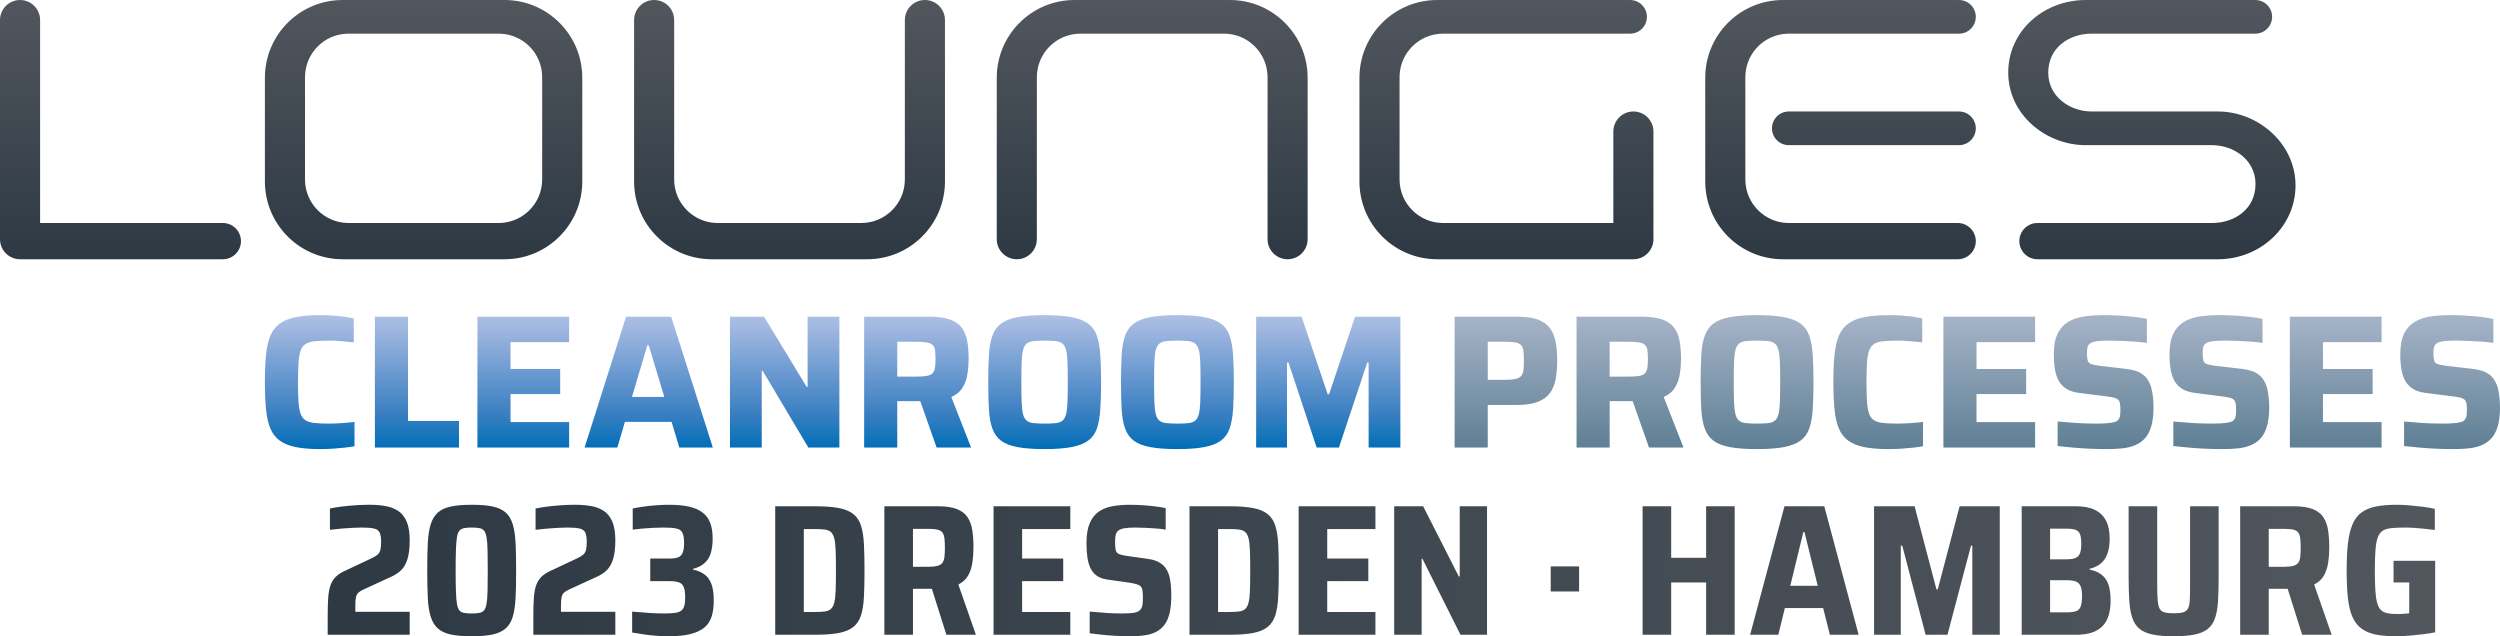
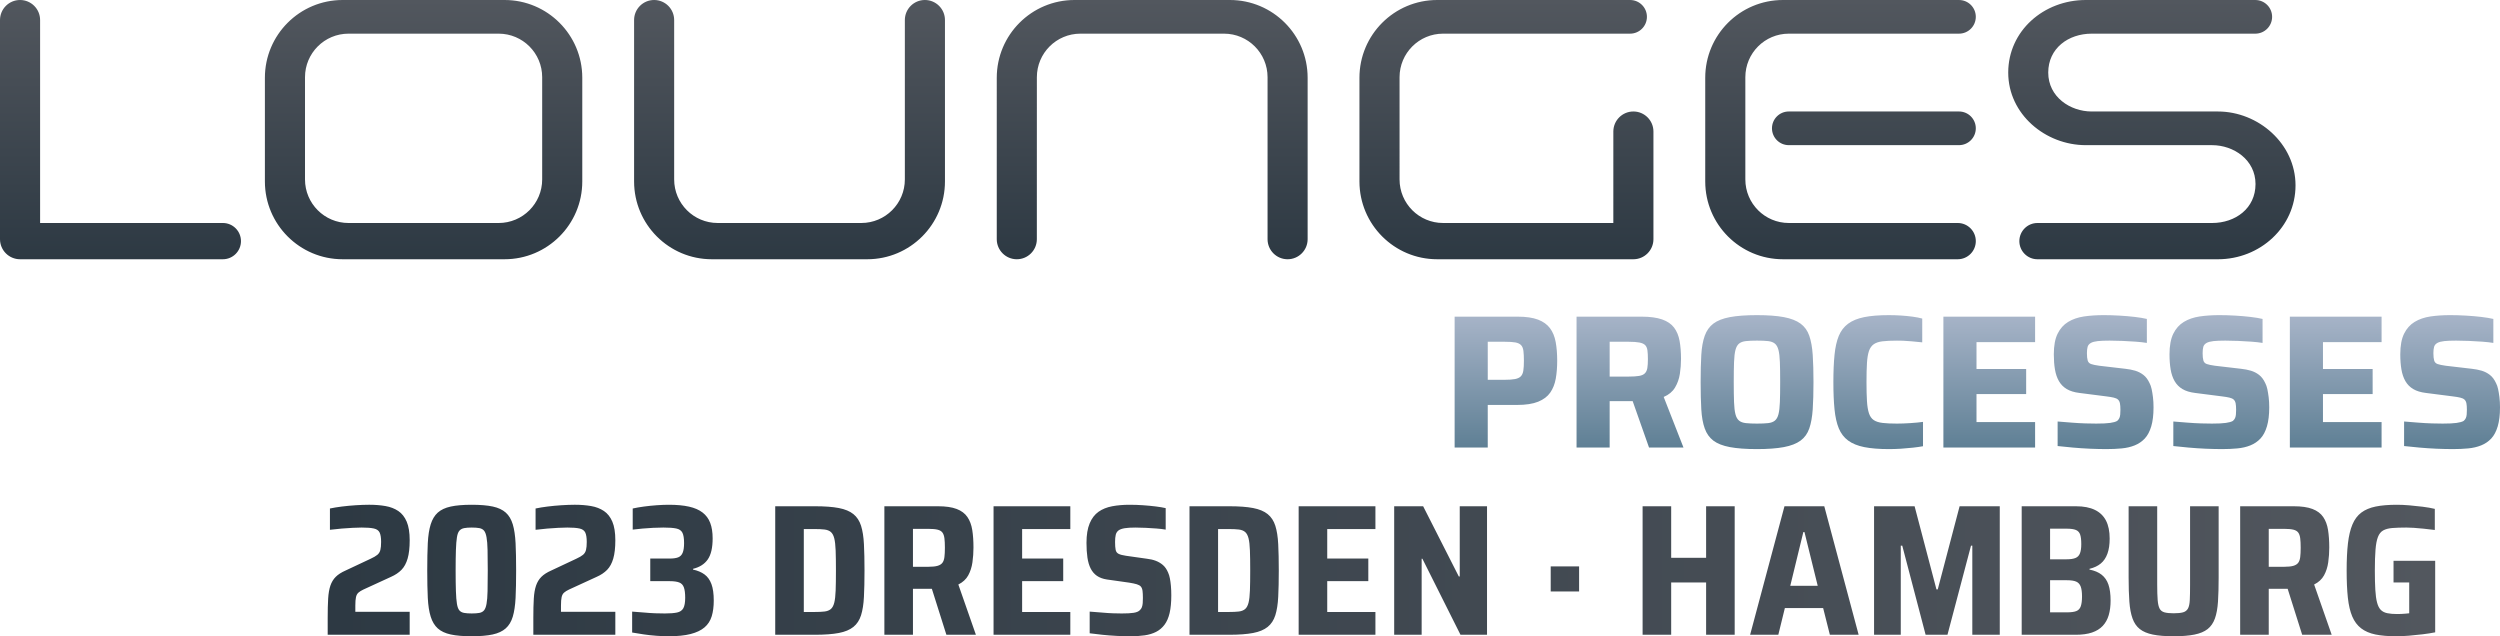
<svg xmlns="http://www.w3.org/2000/svg" xmlns:xlink="http://www.w3.org/1999/xlink" version="1.1" id="Ebene_1" x="0px" y="0px" viewBox="0 0 214.154 54.503" style="enable-background:new 0 0 214.154 54.503;" xml:space="preserve">
  <style type="text/css">
	
		.st0{clip-path:url(#SVGID_00000093136519526061339730000008390150486912841143_);fill:url(#SVGID_00000052815004783794881650000008915011066865747600_);}
	
		.st1{clip-path:url(#SVGID_00000000924643946572717850000007946856386706327720_);fill:url(#SVGID_00000062155069809731411040000006747318695452796819_);}
	
		.st2{clip-path:url(#SVGID_00000066497775789107507380000015144915238028888762_);fill:url(#SVGID_00000056407663766040880960000008368718004291249044_);}
	
		.st3{clip-path:url(#SVGID_00000020400129975186530550000015845713611143601839_);fill:url(#SVGID_00000062895590918607775320000010995005481218129598_);}
</style>
  <g>
    <defs>
      <path id="SVGID_1_" d="M32.114,27.125v11.214h7.204v-2.282H34.95v-8.932H32.114z M40.896,27.125v11.214h7.857v-2.184h-5.02v-2.396    h4.254v-2.151h-4.254v-2.299h5.02v-2.184H40.896z M55.455,29.57h0.115l1.336,4.433h-2.771L55.455,29.57z M53.63,27.125    l-3.554,11.214h2.805l0.651-2.2h3.994l0.668,2.2h2.869l-3.57-11.214H53.63z M69.18,27.125v6.014h-0.081l-3.651-6.014H62.53v11.214    h2.722V31.77h0.082l3.912,6.569h2.657V27.125H69.18z M76.861,29.276h1.631c0.39,0,0.697,0.022,0.921,0.065    c0.222,0.044,0.385,0.117,0.488,0.221c0.104,0.103,0.169,0.252,0.196,0.448c0.027,0.195,0.041,0.451,0.041,0.766    c0,0.304-0.016,0.554-0.05,0.75c-0.032,0.196-0.102,0.348-0.211,0.456c-0.109,0.109-0.275,0.183-0.497,0.22    c-0.223,0.038-0.519,0.057-0.888,0.057h-1.631V29.276z M74.025,27.125v11.214h2.836v-3.977h1.826c0.051,0,0.1,0,0.145-0.001    l1.403,3.978h2.951l-1.695-4.336c0.434-0.184,0.757-0.453,0.97-0.806c0.211-0.354,0.35-0.744,0.416-1.174    c0.064-0.429,0.097-0.856,0.097-1.279c0-0.576-0.041-1.09-0.123-1.541c-0.081-0.451-0.238-0.831-0.472-1.142    c-0.234-0.309-0.576-0.542-1.027-0.7c-0.451-0.157-1.04-0.236-1.768-0.236H74.025z M116.08,27.125l-2.233,6.651h-0.114    l-2.234-6.651h-3.895v11.214h2.641v-7.286h0.13l2.412,7.286h1.907l2.429-7.286h0.115v7.286h2.721V27.125H116.08z M25.331,27.165    c-0.565,0.114-1.025,0.302-1.377,0.563c-0.353,0.261-0.62,0.609-0.799,1.043c-0.18,0.434-0.301,0.978-0.367,1.63    c-0.065,0.652-0.098,1.429-0.098,2.331s0.033,1.679,0.098,2.331c0.066,0.652,0.187,1.196,0.367,1.63    c0.179,0.435,0.446,0.783,0.799,1.044c0.352,0.261,0.812,0.448,1.377,0.562c0.565,0.113,1.271,0.171,2.119,0.171    c0.326,0,0.666-0.011,1.019-0.032c0.353-0.023,0.698-0.053,1.035-0.09c0.336-0.038,0.625-0.079,0.864-0.123v-2.086    c-0.304,0.043-0.669,0.079-1.092,0.106c-0.424,0.027-0.804,0.041-1.141,0.041c-0.5,0-0.911-0.019-1.231-0.058    c-0.321-0.038-0.573-0.119-0.758-0.244c-0.185-0.125-0.32-0.318-0.408-0.579c-0.086-0.26-0.144-0.608-0.171-1.043    c-0.027-0.434-0.04-0.978-0.04-1.63c0-0.663,0.013-1.209,0.04-1.638c0.027-0.43,0.085-0.772,0.171-1.027    c0.088-0.255,0.223-0.448,0.408-0.579c0.185-0.13,0.437-0.214,0.758-0.252c0.32-0.039,0.731-0.058,1.231-0.058    c0.141,0,0.315,0.003,0.521,0.008c0.207,0.006,0.448,0.023,0.725,0.05c0.278,0.027,0.585,0.057,0.922,0.089v-2.038    c-0.228-0.064-0.506-0.119-0.832-0.162c-0.325-0.044-0.663-0.076-1.01-0.099c-0.349-0.021-0.685-0.032-1.011-0.032    C26.602,26.994,25.896,27.052,25.331,27.165 M88.534,36.245c-0.25-0.027-0.446-0.098-0.587-0.212    c-0.141-0.115-0.245-0.296-0.309-0.546c-0.065-0.25-0.107-0.598-0.123-1.044c-0.016-0.445-0.024-1.016-0.024-1.711    s0.008-1.266,0.024-1.711c0.016-0.446,0.058-0.793,0.123-1.043c0.064-0.251,0.168-0.432,0.309-0.547    c0.141-0.114,0.337-0.184,0.587-0.212c0.25-0.027,0.565-0.041,0.946-0.041c0.39,0,0.708,0.014,0.953,0.041    c0.245,0.028,0.437,0.098,0.579,0.212c0.141,0.115,0.244,0.296,0.309,0.547c0.066,0.25,0.107,0.597,0.123,1.043    c0.016,0.445,0.024,1.016,0.024,1.711s-0.008,1.266-0.024,1.711c-0.016,0.446-0.057,0.794-0.123,1.044    c-0.065,0.25-0.168,0.431-0.309,0.546c-0.142,0.114-0.334,0.185-0.579,0.212c-0.245,0.027-0.563,0.041-0.953,0.041    C89.099,36.286,88.784,36.272,88.534,36.245 M87.157,27.165c-0.603,0.114-1.074,0.3-1.41,0.555    c-0.337,0.255-0.584,0.603-0.742,1.043c-0.157,0.44-0.255,0.986-0.293,1.638c-0.039,0.652-0.057,1.429-0.057,2.331    s0.018,1.679,0.057,2.331c0.038,0.652,0.136,1.198,0.293,1.638c0.158,0.441,0.405,0.788,0.742,1.044    c0.336,0.255,0.807,0.44,1.41,0.554c0.603,0.113,1.377,0.171,2.323,0.171c0.934,0,1.703-0.058,2.306-0.171    c0.604-0.114,1.079-0.299,1.426-0.554c0.348-0.256,0.598-0.603,0.75-1.044c0.152-0.44,0.25-0.986,0.293-1.638    c0.044-0.652,0.066-1.429,0.066-2.331s-0.022-1.679-0.066-2.331c-0.043-0.652-0.141-1.198-0.293-1.638    c-0.152-0.44-0.402-0.788-0.75-1.043c-0.347-0.255-0.822-0.441-1.426-0.555c-0.603-0.113-1.372-0.171-2.306-0.171    C88.534,26.994,87.76,27.052,87.157,27.165 M99.905,36.245c-0.25-0.027-0.446-0.098-0.586-0.212    c-0.142-0.115-0.245-0.296-0.311-0.546c-0.065-0.25-0.105-0.598-0.121-1.044c-0.017-0.445-0.025-1.016-0.025-1.711    s0.008-1.266,0.025-1.711c0.016-0.446,0.056-0.793,0.121-1.043c0.066-0.251,0.169-0.432,0.311-0.547    c0.14-0.114,0.336-0.184,0.586-0.212c0.25-0.027,0.565-0.041,0.946-0.041c0.391,0,0.709,0.014,0.954,0.041    c0.243,0.028,0.437,0.098,0.578,0.212c0.141,0.115,0.244,0.296,0.31,0.547c0.065,0.25,0.105,0.597,0.122,1.043    c0.016,0.445,0.025,1.016,0.025,1.711s-0.009,1.266-0.025,1.711c-0.017,0.446-0.057,0.794-0.122,1.044    c-0.066,0.25-0.169,0.431-0.31,0.546c-0.141,0.114-0.335,0.185-0.578,0.212c-0.245,0.027-0.563,0.041-0.954,0.041    C100.47,36.286,100.155,36.272,99.905,36.245 M98.528,27.165c-0.603,0.114-1.073,0.3-1.411,0.555    c-0.336,0.255-0.584,0.603-0.741,1.043c-0.158,0.44-0.255,0.986-0.294,1.638c-0.037,0.652-0.056,1.429-0.056,2.331    s0.019,1.679,0.056,2.331c0.039,0.652,0.136,1.198,0.294,1.638c0.157,0.441,0.405,0.788,0.741,1.044    c0.338,0.255,0.808,0.44,1.411,0.554c0.603,0.113,1.377,0.171,2.323,0.171c0.934,0,1.703-0.058,2.306-0.171    c0.603-0.114,1.078-0.299,1.427-0.554c0.347-0.256,0.597-0.603,0.749-1.044c0.153-0.44,0.25-0.986,0.294-1.638    c0.043-0.652,0.065-1.429,0.065-2.331s-0.022-1.679-0.065-2.331c-0.044-0.652-0.141-1.198-0.294-1.638    c-0.152-0.44-0.402-0.788-0.749-1.043c-0.349-0.255-0.824-0.441-1.427-0.555c-0.603-0.113-1.372-0.171-2.306-0.171    C99.905,26.994,99.131,27.052,98.528,27.165" />
    </defs>
    <clipPath id="SVGID_00000047054654380279035220000016199964229937041339_">
      <use xlink:href="#SVGID_1_" style="overflow:visible;" />
    </clipPath>
    <linearGradient id="SVGID_00000134954866114063245110000003107368886974709941_" gradientUnits="userSpaceOnUse" x1="-11.978" y1="56.912" x2="-10.978" y2="56.912" gradientTransform="matrix(0 -11.476 -11.476 0 724.423 -98.985)">
      <stop offset="0" style="stop-color:#006EB7" />
      <stop offset="0.275" style="stop-color:#3C80C2" />
      <stop offset="0.88" style="stop-color:#9DB5DF" />
      <stop offset="1" style="stop-color:#AEC0E4" />
      <stop offset="1" style="stop-color:#94784A" />
    </linearGradient>
-     <rect x="22.69" y="26.994" style="clip-path:url(#SVGID_00000047054654380279035220000016199964229937041339_);fill:url(#SVGID_00000134954866114063245110000003107368886974709941_);" width="97.269" height="11.476" />
  </g>
  <g>
    <defs>
      <path id="SVGID_00000082328975422260724400000001102039815886284698_" d="M127.443,29.276h1.467c0.38,0,0.678,0.019,0.896,0.057    c0.217,0.039,0.38,0.115,0.489,0.229c0.109,0.114,0.176,0.28,0.204,0.497c0.027,0.217,0.041,0.5,0.041,0.847    c0,0.349-0.017,0.628-0.049,0.84c-0.033,0.212-0.103,0.375-0.212,0.489c-0.109,0.114-0.275,0.193-0.497,0.237    c-0.223,0.043-0.53,0.064-0.922,0.064h-1.417V29.276z M124.606,27.125v11.214h2.837v-3.651h2.51c0.75,0,1.353-0.093,1.809-0.277    c0.456-0.185,0.802-0.445,1.035-0.782c0.234-0.337,0.391-0.736,0.473-1.199c0.081-0.462,0.122-0.969,0.122-1.524    c0-0.608-0.043-1.146-0.131-1.613c-0.086-0.467-0.249-0.862-0.488-1.182c-0.24-0.32-0.582-0.565-1.027-0.734    c-0.446-0.168-1.027-0.252-1.745-0.252H124.606z M137.886,29.276h1.63c0.391,0,0.698,0.022,0.921,0.065    c0.222,0.044,0.386,0.117,0.489,0.221c0.103,0.103,0.168,0.252,0.196,0.448c0.027,0.195,0.04,0.451,0.04,0.766    c0,0.304-0.016,0.554-0.048,0.75c-0.033,0.196-0.104,0.348-0.213,0.456c-0.109,0.109-0.274,0.183-0.496,0.22    c-0.224,0.038-0.52,0.057-0.889,0.057h-1.63V29.276z M135.05,27.125v11.214h2.836v-3.977h1.826c0.051,0,0.099,0,0.145-0.001    l1.403,3.978h2.951l-1.696-4.336c0.435-0.184,0.759-0.453,0.97-0.806c0.212-0.354,0.35-0.744,0.416-1.174    c0.065-0.429,0.098-0.856,0.098-1.279c0-0.576-0.041-1.09-0.122-1.541c-0.082-0.451-0.24-0.831-0.474-1.142    c-0.233-0.309-0.576-0.542-1.027-0.7c-0.45-0.157-1.04-0.236-1.768-0.236H135.05z M166.474,27.125v11.214h7.856v-2.184h-5.02    v-2.396h4.254v-2.151h-4.254v-2.299h5.02v-2.184H166.474z M196.153,27.125v11.214h7.857v-2.184h-5.021v-2.396h4.255v-2.151h-4.255    v-2.299h5.021v-2.184H196.153z M149.558,36.245c-0.25-0.027-0.445-0.098-0.586-0.212c-0.142-0.115-0.244-0.296-0.31-0.546    c-0.065-0.25-0.106-0.598-0.122-1.044c-0.017-0.445-0.025-1.016-0.025-1.711s0.008-1.266,0.025-1.711    c0.016-0.446,0.057-0.793,0.122-1.043c0.066-0.251,0.168-0.432,0.31-0.547c0.141-0.114,0.336-0.184,0.586-0.212    c0.251-0.027,0.566-0.041,0.946-0.041c0.392,0,0.71,0.014,0.954,0.041c0.244,0.028,0.437,0.098,0.578,0.212    c0.142,0.115,0.245,0.296,0.31,0.547c0.065,0.25,0.106,0.597,0.122,1.043c0.016,0.445,0.024,1.016,0.024,1.711    s-0.008,1.266-0.024,1.711c-0.016,0.446-0.057,0.794-0.122,1.044s-0.168,0.431-0.31,0.546c-0.141,0.114-0.334,0.185-0.578,0.212    c-0.244,0.027-0.562,0.041-0.954,0.041C150.124,36.286,149.809,36.272,149.558,36.245 M148.182,27.165    c-0.603,0.114-1.074,0.3-1.411,0.555c-0.336,0.255-0.584,0.603-0.741,1.043c-0.158,0.44-0.256,0.986-0.294,1.638    c-0.038,0.652-0.056,1.429-0.056,2.331s0.018,1.679,0.056,2.331c0.038,0.652,0.136,1.198,0.294,1.638    c0.157,0.441,0.405,0.788,0.741,1.044c0.337,0.255,0.808,0.44,1.411,0.554c0.602,0.113,1.376,0.171,2.322,0.171    c0.935,0,1.704-0.058,2.307-0.171c0.603-0.114,1.078-0.299,1.426-0.554c0.348-0.256,0.597-0.603,0.75-1.044    c0.152-0.44,0.25-0.986,0.294-1.638c0.043-0.652,0.065-1.429,0.065-2.331s-0.022-1.679-0.065-2.331    c-0.044-0.652-0.142-1.198-0.294-1.638c-0.153-0.44-0.402-0.788-0.75-1.043c-0.348-0.255-0.823-0.441-1.426-0.555    c-0.603-0.113-1.372-0.171-2.307-0.171C149.558,26.994,148.784,27.052,148.182,27.165 M159.691,27.165    c-0.565,0.114-1.024,0.302-1.377,0.563c-0.354,0.261-0.619,0.609-0.8,1.043c-0.179,0.434-0.301,0.978-0.366,1.63    c-0.065,0.652-0.098,1.429-0.098,2.331s0.033,1.679,0.098,2.331c0.065,0.652,0.187,1.196,0.366,1.63    c0.181,0.435,0.446,0.783,0.8,1.044c0.353,0.261,0.812,0.448,1.377,0.562c0.565,0.113,1.271,0.171,2.119,0.171    c0.326,0,0.665-0.011,1.019-0.032c0.353-0.023,0.698-0.053,1.035-0.09c0.337-0.038,0.625-0.079,0.864-0.123v-2.086    c-0.304,0.043-0.669,0.079-1.093,0.106c-0.423,0.027-0.803,0.041-1.14,0.041c-0.5,0-0.911-0.019-1.231-0.058    c-0.321-0.038-0.573-0.119-0.758-0.244c-0.184-0.125-0.32-0.318-0.408-0.579c-0.087-0.26-0.144-0.608-0.171-1.043    c-0.027-0.434-0.04-0.978-0.04-1.63c0-0.663,0.013-1.209,0.04-1.638c0.027-0.43,0.084-0.772,0.171-1.027    c0.088-0.255,0.224-0.448,0.408-0.579c0.185-0.13,0.437-0.214,0.758-0.252c0.32-0.039,0.731-0.058,1.231-0.058    c0.14,0,0.315,0.003,0.521,0.008c0.206,0.006,0.448,0.023,0.726,0.05c0.277,0.027,0.584,0.057,0.92,0.089v-2.038    c-0.227-0.064-0.505-0.119-0.83-0.162c-0.326-0.044-0.664-0.076-1.011-0.099c-0.348-0.021-0.685-0.032-1.011-0.032    C160.962,26.994,160.256,27.052,159.691,27.165 M178.516,27.108c-0.516,0.077-0.967,0.232-1.353,0.465    c-0.386,0.234-0.687,0.57-0.904,1.011c-0.218,0.44-0.326,1.029-0.326,1.768c0,0.479,0.032,0.911,0.097,1.296    c0.066,0.386,0.179,0.72,0.343,1.003c0.163,0.282,0.385,0.508,0.668,0.676c0.282,0.169,0.646,0.28,1.092,0.334l2.298,0.294    c0.261,0.032,0.474,0.067,0.637,0.106c0.162,0.038,0.285,0.094,0.366,0.171c0.082,0.076,0.136,0.182,0.163,0.318    c0.027,0.135,0.041,0.317,0.041,0.546c0,0.152-0.006,0.288-0.016,0.408c-0.012,0.119-0.036,0.222-0.074,0.309    c-0.038,0.087-0.101,0.168-0.187,0.244c-0.131,0.077-0.332,0.133-0.603,0.171c-0.272,0.039-0.669,0.058-1.191,0.058    c-0.249,0-0.56-0.006-0.929-0.016c-0.37-0.011-0.757-0.033-1.165-0.066c-0.408-0.033-0.813-0.065-1.214-0.097v2.102    c0.38,0.043,0.812,0.087,1.296,0.13c0.483,0.044,0.977,0.076,1.483,0.099c0.505,0.021,0.975,0.032,1.409,0.032    c0.458,0,0.89-0.019,1.296-0.058c0.408-0.037,0.781-0.124,1.117-0.26c0.337-0.136,0.625-0.332,0.864-0.587    c0.239-0.255,0.424-0.603,0.555-1.043c0.13-0.441,0.195-0.981,0.195-1.622c0-0.326-0.016-0.62-0.049-0.88    c-0.032-0.261-0.071-0.492-0.114-0.693c-0.043-0.201-0.103-0.372-0.179-0.514c-0.141-0.304-0.318-0.538-0.53-0.701    c-0.212-0.163-0.446-0.282-0.701-0.358c-0.256-0.076-0.536-0.13-0.839-0.163l-2.234-0.261c-0.315-0.043-0.549-0.092-0.701-0.146    c-0.152-0.054-0.249-0.155-0.293-0.302c-0.044-0.147-0.065-0.356-0.065-0.627c0-0.218,0.019-0.397,0.057-0.538    c0.038-0.142,0.133-0.256,0.285-0.343c0.141-0.076,0.336-0.127,0.587-0.155c0.25-0.027,0.586-0.041,1.01-0.041    c0.349,0,0.718,0.008,1.109,0.025c0.392,0.016,0.769,0.038,1.133,0.065c0.364,0.027,0.682,0.062,0.953,0.106V27.32    c-0.271-0.065-0.613-0.122-1.027-0.171c-0.413-0.049-0.853-0.086-1.32-0.114c-0.467-0.027-0.918-0.041-1.352-0.041    C179.594,26.994,179.033,27.033,178.516,27.108 M188.427,27.108c-0.517,0.077-0.968,0.232-1.353,0.465    c-0.386,0.234-0.687,0.57-0.904,1.011c-0.218,0.44-0.327,1.029-0.327,1.768c0,0.479,0.033,0.911,0.098,1.296    c0.065,0.386,0.179,0.72,0.342,1.003c0.164,0.282,0.386,0.508,0.669,0.676c0.282,0.169,0.646,0.28,1.091,0.334l2.299,0.294    c0.261,0.032,0.472,0.067,0.636,0.106c0.163,0.038,0.286,0.094,0.367,0.171c0.081,0.076,0.135,0.182,0.163,0.318    c0.026,0.135,0.041,0.317,0.041,0.546c0,0.152-0.006,0.288-0.017,0.408c-0.011,0.119-0.035,0.222-0.073,0.309    c-0.039,0.087-0.101,0.168-0.187,0.244c-0.131,0.077-0.332,0.133-0.604,0.171c-0.272,0.039-0.668,0.058-1.19,0.058    c-0.25,0-0.56-0.006-0.929-0.016c-0.37-0.011-0.758-0.033-1.165-0.066c-0.408-0.033-0.813-0.065-1.214-0.097v2.102    c0.379,0.043,0.811,0.087,1.295,0.13c0.484,0.044,0.978,0.076,1.484,0.099c0.505,0.021,0.975,0.032,1.409,0.032    c0.456,0,0.889-0.019,1.296-0.058c0.408-0.037,0.78-0.124,1.117-0.26c0.337-0.136,0.625-0.332,0.864-0.587    c0.239-0.255,0.424-0.603,0.554-1.043c0.13-0.441,0.196-0.981,0.196-1.622c0-0.326-0.016-0.62-0.049-0.88    c-0.033-0.261-0.071-0.492-0.114-0.693c-0.044-0.201-0.104-0.372-0.179-0.514c-0.141-0.304-0.319-0.538-0.53-0.701    c-0.212-0.163-0.446-0.282-0.701-0.358c-0.256-0.076-0.536-0.13-0.84-0.163l-2.233-0.261c-0.315-0.043-0.549-0.092-0.701-0.146    c-0.152-0.054-0.25-0.155-0.293-0.302c-0.044-0.147-0.065-0.356-0.065-0.627c0-0.218,0.019-0.397,0.056-0.538    c0.038-0.142,0.134-0.256,0.286-0.343c0.141-0.076,0.336-0.127,0.587-0.155c0.25-0.027,0.586-0.041,1.01-0.041    c0.348,0,0.717,0.008,1.109,0.025c0.391,0.016,0.769,0.038,1.132,0.065c0.365,0.027,0.682,0.062,0.954,0.106V27.32    c-0.272-0.065-0.614-0.122-1.027-0.171s-0.853-0.086-1.32-0.114c-0.467-0.027-0.919-0.041-1.353-0.041    C189.505,26.994,188.943,27.033,188.427,27.108 M208.196,27.108c-0.516,0.077-0.967,0.232-1.353,0.465    c-0.386,0.234-0.687,0.57-0.905,1.011c-0.217,0.44-0.326,1.029-0.326,1.768c0,0.479,0.033,0.911,0.098,1.296    c0.065,0.386,0.179,0.72,0.342,1.003c0.163,0.282,0.386,0.508,0.669,0.676c0.282,0.169,0.646,0.28,1.092,0.334l2.298,0.294    c0.261,0.032,0.473,0.067,0.636,0.106c0.163,0.038,0.285,0.094,0.367,0.171c0.081,0.076,0.136,0.182,0.163,0.318    c0.027,0.135,0.04,0.317,0.04,0.546c0,0.152-0.005,0.288-0.016,0.408c-0.011,0.119-0.035,0.222-0.073,0.309    c-0.038,0.087-0.101,0.168-0.188,0.244c-0.13,0.077-0.331,0.133-0.603,0.171c-0.272,0.039-0.669,0.058-1.19,0.058    c-0.25,0-0.559-0.006-0.928-0.016c-0.37-0.011-0.759-0.033-1.166-0.066c-0.408-0.033-0.813-0.065-1.215-0.097v2.102    c0.381,0.043,0.813,0.087,1.296,0.13c0.483,0.044,0.978,0.076,1.483,0.099c0.506,0.021,0.976,0.032,1.411,0.032    c0.456,0,0.888-0.019,1.296-0.058c0.407-0.037,0.779-0.124,1.116-0.26c0.337-0.136,0.625-0.332,0.864-0.587    c0.239-0.255,0.423-0.603,0.554-1.043c0.13-0.441,0.196-0.981,0.196-1.622c0-0.326-0.017-0.62-0.049-0.88    c-0.033-0.261-0.071-0.492-0.115-0.693c-0.043-0.201-0.102-0.372-0.179-0.514c-0.141-0.304-0.317-0.538-0.529-0.701    c-0.212-0.163-0.446-0.282-0.701-0.358c-0.256-0.076-0.536-0.13-0.84-0.163l-2.233-0.261c-0.315-0.043-0.549-0.092-0.701-0.146    c-0.152-0.054-0.25-0.155-0.293-0.302c-0.043-0.147-0.066-0.356-0.066-0.627c0-0.218,0.019-0.397,0.058-0.538    c0.038-0.142,0.133-0.256,0.285-0.343c0.141-0.076,0.337-0.127,0.587-0.155c0.249-0.027,0.587-0.041,1.011-0.041    c0.347,0,0.717,0.008,1.108,0.025c0.391,0.016,0.768,0.038,1.133,0.065c0.364,0.027,0.682,0.062,0.954,0.106V27.32    c-0.272-0.065-0.615-0.122-1.027-0.171c-0.413-0.049-0.853-0.086-1.321-0.114c-0.468-0.027-0.918-0.041-1.353-0.041    C209.274,26.994,208.712,27.033,208.196,27.108" />
    </defs>
    <clipPath id="SVGID_00000035489067663725574390000014437280168283228036_">
      <use xlink:href="#SVGID_00000082328975422260724400000001102039815886284698_" style="overflow:visible;" />
    </clipPath>
    <linearGradient id="SVGID_00000163043268436259732930000007838679636713884829_" gradientUnits="userSpaceOnUse" x1="-11.978" y1="57.248" x2="-10.978" y2="57.248" gradientTransform="matrix(0 -11.476 -11.476 0 826.338 -98.985)">
      <stop offset="0" style="stop-color:#5E7F94" />
      <stop offset="1" style="stop-color:#A7B4C8" />
    </linearGradient>
    <rect x="124.606" y="26.994" style="clip-path:url(#SVGID_00000035489067663725574390000014437280168283228036_);fill:url(#SVGID_00000163043268436259732930000007838679636713884829_);" width="89.548" height="11.476" />
  </g>
  <g>
    <defs>
      <path id="SVGID_00000029010215919383365110000016339983445059833265_" d="M132.836,50.663h2.432v-2.145h-2.432V50.663z     M68.855,45.319h0.911c0.352,0,0.64,0.013,0.864,0.04s0.403,0.096,0.537,0.208c0.133,0.112,0.232,0.294,0.296,0.544    c0.064,0.251,0.103,0.6,0.12,1.048c0.016,0.448,0.024,1.018,0.024,1.712c0,0.693-0.008,1.264-0.024,1.712    c-0.017,0.448-0.056,0.797-0.12,1.048c-0.064,0.251-0.163,0.432-0.296,0.544c-0.134,0.112-0.313,0.181-0.537,0.208    s-0.512,0.04-0.864,0.04h-0.911V45.319z M66.407,43.367v11.008h3.392c0.842,0,1.528-0.051,2.055-0.152    c0.529-0.101,0.944-0.275,1.249-0.52c0.304-0.245,0.522-0.578,0.656-1c0.133-0.422,0.216-0.946,0.247-1.576    c0.033-0.629,0.049-1.381,0.049-2.256s-0.016-1.627-0.049-2.256c-0.031-0.629-0.114-1.155-0.247-1.576    c-0.134-0.421-0.352-0.755-0.656-1c-0.305-0.246-0.72-0.418-1.249-0.52c-0.527-0.102-1.213-0.152-2.055-0.152H66.407z     M78.205,45.303h1.344c0.331,0,0.589,0.024,0.776,0.072c0.186,0.048,0.322,0.13,0.408,0.248c0.085,0.117,0.141,0.28,0.168,0.488    c0.026,0.208,0.04,0.477,0.04,0.808c0,0.32-0.014,0.587-0.04,0.8c-0.027,0.214-0.085,0.378-0.176,0.496    c-0.091,0.117-0.23,0.203-0.416,0.256c-0.187,0.054-0.44,0.08-0.76,0.08h-1.344V45.303z M75.757,43.367v11.008h2.448v-3.936h1.472    c0.052,0,0.101-0.001,0.147-0.003l1.245,3.939h2.528l-1.504-4.304c0.384-0.192,0.667-0.454,0.848-0.784    c0.181-0.33,0.301-0.704,0.36-1.12c0.058-0.416,0.088-0.837,0.088-1.264c0-0.565-0.034-1.067-0.104-1.504    s-0.208-0.808-0.417-1.112c-0.207-0.304-0.514-0.533-0.919-0.688c-0.405-0.155-0.939-0.232-1.6-0.232H75.757z M85.109,43.367    v11.008h6.576v-1.952h-4.128v-2.64h3.52v-1.936h-3.52v-2.528h4.128v-1.952H85.109z M104.342,45.319h0.912    c0.352,0,0.64,0.013,0.864,0.04s0.403,0.096,0.537,0.208c0.133,0.112,0.231,0.294,0.296,0.544c0.064,0.251,0.103,0.6,0.119,1.048    c0.017,0.448,0.025,1.018,0.025,1.712c0,0.693-0.008,1.264-0.025,1.712c-0.016,0.448-0.055,0.797-0.119,1.048    c-0.065,0.251-0.163,0.432-0.296,0.544c-0.134,0.112-0.313,0.181-0.537,0.208s-0.512,0.04-0.864,0.04h-0.912V45.319z     M101.894,43.367v11.008h3.393c0.842,0,1.527-0.051,2.055-0.152c0.528-0.101,0.944-0.275,1.248-0.52    c0.305-0.245,0.522-0.578,0.657-1c0.133-0.422,0.216-0.946,0.247-1.576c0.033-0.629,0.049-1.381,0.049-2.256    s-0.016-1.627-0.049-2.256c-0.031-0.629-0.114-1.155-0.247-1.576c-0.135-0.421-0.352-0.755-0.657-1    c-0.304-0.246-0.72-0.418-1.248-0.52s-1.213-0.152-2.055-0.152H101.894z M111.245,43.367v11.008h6.576v-1.952h-4.128v-2.64h3.519    v-1.936h-3.519v-2.528h4.128v-1.952H111.245z M125.044,43.367v6.015h-0.08l-3.055-6.015h-2.481v11.008h2.353v-6.512h0.064    l3.263,6.512h2.273V43.367H125.044z M146.148,43.367v4.416h-2.992v-4.416h-2.448v11.008h2.448v-4.48h2.992v4.48h2.448V43.367    H146.148z M154.477,45.575h0.096l1.136,4.608h-2.352L154.477,45.575z M152.861,43.367l-2.943,11.008h2.415l0.561-2.288h3.279    l0.576,2.288h2.465l-2.944-11.008H152.861z M167.863,43.367l-1.872,7.12h-0.112l-1.872-7.12h-3.472v11.008h2.288v-7.632h0.127    l2.001,7.632h1.872l2.016-7.632h0.112v7.632h2.352V43.367H167.863z M175.613,49.703h1.44c0.352,0,0.619,0.039,0.8,0.12    c0.181,0.08,0.309,0.221,0.384,0.423c0.075,0.204,0.112,0.487,0.112,0.849c0,0.352-0.035,0.629-0.104,0.832    c-0.069,0.202-0.194,0.342-0.376,0.416c-0.181,0.074-0.454,0.112-0.816,0.112h-1.44V49.703z M175.613,45.287h1.408    c0.363,0,0.632,0.037,0.808,0.112c0.176,0.075,0.296,0.205,0.36,0.392c0.064,0.187,0.096,0.461,0.096,0.824    c0,0.33-0.037,0.592-0.112,0.784s-0.202,0.326-0.384,0.399c-0.181,0.076-0.438,0.113-0.768,0.113h-1.408V45.287z M173.181,43.367    v11.008h4.64c0.544,0,1.006-0.064,1.384-0.192c0.378-0.128,0.685-0.318,0.92-0.568c0.234-0.251,0.405-0.557,0.512-0.921    c0.106-0.361,0.16-0.778,0.16-1.247c0-0.554-0.062-1.011-0.184-1.368c-0.122-0.357-0.318-0.64-0.584-0.848    c-0.267-0.209-0.613-0.354-1.04-0.44v-0.064c0.395-0.096,0.718-0.248,0.968-0.456c0.251-0.208,0.44-0.488,0.568-0.84    c0.129-0.353,0.192-0.784,0.192-1.296c0-0.619-0.104-1.131-0.312-1.536c-0.208-0.405-0.526-0.712-0.952-0.92    c-0.427-0.208-0.966-0.312-1.616-0.312H173.181z M187.605,43.367v6.72c0,0.544-0.008,0.981-0.024,1.312    c-0.016,0.331-0.069,0.575-0.16,0.736c-0.09,0.16-0.232,0.267-0.424,0.32s-0.458,0.08-0.8,0.08c-0.331,0-0.592-0.027-0.784-0.08    c-0.192-0.053-0.331-0.16-0.416-0.32c-0.086-0.161-0.141-0.405-0.168-0.736c-0.026-0.331-0.04-0.768-0.04-1.312v-6.72h-2.448    v6.096c0,0.8,0.022,1.491,0.064,2.072c0.042,0.582,0.133,1.064,0.272,1.448c0.138,0.384,0.346,0.685,0.624,0.904    c0.278,0.219,0.65,0.376,1.12,0.472c0.469,0.096,1.061,0.144,1.776,0.144c0.714,0,1.309-0.048,1.784-0.144    s0.851-0.253,1.128-0.472c0.277-0.219,0.485-0.52,0.624-0.904c0.138-0.384,0.226-0.866,0.264-1.448    c0.037-0.581,0.056-1.272,0.056-2.072v-6.096H187.605z M194.344,45.303h1.344c0.33,0,0.589,0.024,0.776,0.072    c0.187,0.048,0.323,0.13,0.408,0.248c0.085,0.117,0.142,0.28,0.168,0.488c0.027,0.208,0.04,0.477,0.04,0.808    c0,0.32-0.013,0.587-0.04,0.8c-0.026,0.214-0.086,0.378-0.176,0.496c-0.091,0.117-0.229,0.203-0.416,0.256    c-0.187,0.054-0.44,0.08-0.76,0.08h-1.344V45.303z M191.896,43.367v11.008h2.448v-3.936h1.472c0.052,0,0.101-0.001,0.148-0.003    l1.244,3.939h2.528l-1.504-4.304c0.384-0.192,0.666-0.454,0.848-0.784c0.181-0.33,0.302-0.704,0.36-1.12    c0.059-0.416,0.088-0.837,0.088-1.264c0-0.565-0.035-1.067-0.104-1.504s-0.208-0.808-0.416-1.112    c-0.208-0.304-0.515-0.533-0.92-0.688c-0.406-0.155-0.938-0.232-1.6-0.232H191.896z M30.478,43.279    c-0.411,0.027-0.808,0.064-1.192,0.112c-0.384,0.048-0.725,0.104-1.024,0.168v1.824c0.341-0.042,0.677-0.077,1.008-0.105    c0.33-0.026,0.643-0.047,0.936-0.063c0.293-0.016,0.552-0.024,0.776-0.024c0.448,0,0.794,0.026,1.04,0.08    c0.245,0.053,0.411,0.168,0.496,0.344c0.085,0.176,0.128,0.446,0.128,0.808c0,0.288-0.022,0.518-0.064,0.688    c-0.043,0.171-0.128,0.309-0.257,0.416c-0.127,0.107-0.319,0.218-0.576,0.336l-2.143,1.008c-0.363,0.16-0.646,0.341-0.848,0.544    c-0.203,0.202-0.355,0.454-0.457,0.752c-0.1,0.299-0.165,0.669-0.191,1.112c-0.027,0.443-0.04,0.99-0.04,1.64v1.456h7.024v-1.968    h-4.656v-0.528c0-0.32,0.018-0.562,0.056-0.728c0.037-0.166,0.106-0.293,0.208-0.384c0.101-0.09,0.242-0.178,0.424-0.264    l2.368-1.088c0.362-0.16,0.661-0.36,0.896-0.6c0.234-0.24,0.41-0.563,0.527-0.968c0.118-0.405,0.177-0.928,0.177-1.568    c0-0.661-0.086-1.192-0.256-1.592c-0.171-0.4-0.411-0.704-0.72-0.912c-0.309-0.208-0.675-0.35-1.096-0.424    c-0.422-0.075-0.888-0.112-1.4-0.112C31.27,43.239,30.888,43.253,30.478,43.279 M39.758,52.503    c-0.177-0.032-0.313-0.104-0.408-0.216c-0.096-0.112-0.166-0.299-0.208-0.56c-0.043-0.261-0.072-0.624-0.088-1.088    c-0.016-0.464-0.024-1.053-0.024-1.768c0-0.714,0.008-1.301,0.024-1.76c0.016-0.458,0.045-0.821,0.088-1.088    c0.042-0.267,0.114-0.456,0.216-0.568c0.101-0.112,0.237-0.184,0.408-0.216c0.17-0.032,0.384-0.048,0.64-0.048    c0.266,0,0.485,0.016,0.656,0.048c0.17,0.032,0.304,0.104,0.399,0.216c0.097,0.112,0.169,0.301,0.216,0.568    c0.049,0.267,0.078,0.63,0.088,1.088c0.011,0.459,0.017,1.046,0.017,1.76c0,0.715-0.006,1.304-0.017,1.768    c-0.01,0.464-0.039,0.827-0.088,1.088c-0.047,0.261-0.119,0.448-0.216,0.56c-0.095,0.112-0.229,0.184-0.399,0.216    c-0.171,0.032-0.39,0.047-0.656,0.047C40.15,52.55,39.934,52.535,39.758,52.503 M38.614,43.391    c-0.47,0.101-0.84,0.275-1.113,0.519c-0.271,0.246-0.474,0.583-0.607,1.008c-0.134,0.428-0.216,0.964-0.249,1.609    c-0.031,0.645-0.047,1.426-0.047,2.344c0,0.917,0.016,1.699,0.047,2.344c0.033,0.645,0.115,1.182,0.249,1.608    c0.133,0.427,0.336,0.763,0.607,1.008c0.273,0.245,0.643,0.419,1.113,0.52c0.469,0.101,1.066,0.152,1.792,0.152    c0.725,0,1.322-0.051,1.792-0.152c0.469-0.101,0.842-0.275,1.12-0.52c0.277-0.245,0.48-0.581,0.608-1.008    c0.127-0.426,0.207-0.963,0.24-1.608c0.031-0.645,0.047-1.427,0.047-2.344c0-0.918-0.016-1.699-0.047-2.344    c-0.033-0.645-0.113-1.181-0.24-1.609c-0.128-0.425-0.328-0.762-0.601-1.008c-0.272-0.244-0.642-0.418-1.111-0.519    c-0.47-0.102-1.072-0.152-1.808-0.152C39.68,43.239,39.083,43.289,38.614,43.391 M48.093,43.279    c-0.41,0.027-0.808,0.064-1.191,0.112c-0.385,0.048-0.726,0.104-1.024,0.168v1.824c0.341-0.042,0.676-0.077,1.008-0.105    c0.33-0.026,0.642-0.047,0.936-0.063c0.293-0.016,0.551-0.024,0.775-0.024c0.449,0,0.795,0.026,1.041,0.08    c0.245,0.053,0.41,0.168,0.496,0.344c0.084,0.176,0.128,0.446,0.128,0.808c0,0.288-0.022,0.518-0.064,0.688    c-0.044,0.171-0.128,0.309-0.257,0.416c-0.128,0.107-0.319,0.218-0.576,0.336l-2.144,1.008c-0.362,0.16-0.645,0.341-0.847,0.544    c-0.203,0.202-0.355,0.454-0.457,0.752c-0.101,0.299-0.165,0.669-0.191,1.112c-0.028,0.443-0.04,0.99-0.04,1.64v1.456h7.024    v-1.968h-4.656v-0.528c0-0.32,0.018-0.562,0.056-0.728c0.036-0.166,0.106-0.293,0.208-0.384c0.1-0.09,0.242-0.178,0.423-0.264    l2.368-1.088c0.363-0.16,0.662-0.36,0.897-0.6c0.234-0.24,0.41-0.563,0.527-0.968c0.118-0.405,0.177-0.928,0.177-1.568    c0-0.661-0.086-1.192-0.256-1.592c-0.171-0.4-0.411-0.704-0.72-0.912c-0.31-0.208-0.675-0.35-1.096-0.424    c-0.422-0.075-0.889-0.112-1.401-0.112C48.885,43.239,48.504,43.253,48.093,43.279 M56.263,43.279    c-0.374,0.027-0.739,0.064-1.096,0.112c-0.358,0.048-0.68,0.104-0.968,0.168v1.808c0.266-0.032,0.546-0.061,0.84-0.089    c0.293-0.026,0.595-0.047,0.904-0.063c0.309-0.016,0.602-0.024,0.88-0.024c0.48,0,0.848,0.026,1.104,0.08    c0.256,0.053,0.432,0.173,0.528,0.36s0.144,0.483,0.144,0.888c0,0.362-0.04,0.64-0.121,0.832    c-0.079,0.192-0.207,0.322-0.383,0.392c-0.176,0.069-0.418,0.104-0.728,0.104h-1.664v1.936h1.664c0.352,0,0.624,0.038,0.816,0.112    c0.192,0.074,0.325,0.216,0.4,0.424c0.075,0.208,0.112,0.504,0.112,0.888c0,0.406-0.054,0.704-0.16,0.896    c-0.107,0.192-0.288,0.314-0.544,0.368c-0.256,0.053-0.602,0.079-1.04,0.079c-0.235,0-0.504-0.004-0.808-0.015    c-0.304-0.011-0.624-0.032-0.96-0.064c-0.336-0.032-0.68-0.058-1.032-0.08v1.792c0.298,0.053,0.629,0.106,0.992,0.16    c0.363,0.053,0.73,0.093,1.104,0.12c0.373,0.026,0.714,0.04,1.024,0.04c0.758,0,1.387-0.064,1.888-0.192    c0.501-0.128,0.898-0.317,1.192-0.568c0.293-0.25,0.498-0.568,0.616-0.952c0.117-0.384,0.175-0.832,0.175-1.344    c0-0.587-0.066-1.058-0.199-1.417c-0.133-0.356-0.331-0.631-0.592-0.823c-0.261-0.192-0.59-0.33-0.984-0.416v-0.064    c0.565-0.138,0.986-0.408,1.264-0.808c0.278-0.4,0.416-1,0.416-1.8c0-0.523-0.069-0.966-0.208-1.328    c-0.138-0.363-0.358-0.658-0.656-0.888c-0.299-0.229-0.686-0.398-1.16-0.504c-0.475-0.107-1.054-0.16-1.736-0.16    C56.977,43.239,56.636,43.253,56.263,43.279 M95.271,43.367c-0.454,0.085-0.843,0.243-1.169,0.472    c-0.325,0.229-0.578,0.56-0.759,0.992c-0.182,0.432-0.273,0.989-0.273,1.671c0,0.47,0.027,0.889,0.08,1.257    c0.054,0.368,0.147,0.683,0.28,0.944c0.134,0.261,0.312,0.47,0.536,0.624c0.225,0.154,0.507,0.259,0.848,0.312l1.921,0.272    c0.266,0.043,0.48,0.088,0.64,0.136c0.159,0.048,0.277,0.115,0.352,0.199c0.074,0.086,0.122,0.209,0.144,0.369    c0.02,0.16,0.031,0.362,0.031,0.608c0,0.16-0.005,0.307-0.015,0.44c-0.011,0.133-0.035,0.25-0.072,0.352    c-0.038,0.102-0.099,0.189-0.185,0.264c-0.106,0.107-0.282,0.179-0.528,0.216c-0.245,0.038-0.581,0.055-1.008,0.055    c-0.213,0-0.469-0.004-0.768-0.015c-0.298-0.011-0.615-0.032-0.952-0.064c-0.336-0.032-0.679-0.058-1.031-0.08v1.856    c0.319,0.042,0.679,0.085,1.08,0.128c0.399,0.042,0.81,0.074,1.232,0.096c0.421,0.021,0.812,0.032,1.175,0.032    c0.448,0,0.856-0.027,1.224-0.08c0.368-0.054,0.694-0.152,0.977-0.296c0.282-0.144,0.522-0.346,0.72-0.608    c0.197-0.261,0.344-0.598,0.44-1.008c0.095-0.41,0.144-0.914,0.144-1.512c0-0.299-0.011-0.568-0.033-0.808    c-0.021-0.24-0.05-0.456-0.088-0.648c-0.037-0.192-0.088-0.358-0.152-0.496c-0.117-0.277-0.266-0.493-0.447-0.648    c-0.182-0.155-0.385-0.275-0.609-0.36c-0.224-0.086-0.474-0.144-0.752-0.176l-1.807-0.256c-0.288-0.042-0.5-0.098-0.633-0.169    c-0.133-0.068-0.216-0.183-0.247-0.343c-0.033-0.16-0.049-0.384-0.049-0.672c0-0.245,0.019-0.448,0.057-0.608    c0.037-0.16,0.119-0.288,0.247-0.384c0.118-0.085,0.291-0.146,0.52-0.184c0.23-0.037,0.537-0.056,0.92-0.056    c0.288,0,0.584,0.008,0.889,0.024c0.304,0.016,0.602,0.035,0.895,0.056c0.293,0.021,0.563,0.053,0.808,0.096v-1.84    c-0.224-0.053-0.506-0.102-0.848-0.144c-0.341-0.042-0.703-0.077-1.088-0.104c-0.384-0.026-0.767-0.04-1.152-0.04    C96.223,43.239,95.724,43.281,95.271,43.367 M203.505,43.391c-0.495,0.101-0.906,0.275-1.232,0.519    c-0.325,0.246-0.578,0.585-0.759,1.017c-0.182,0.432-0.31,0.971-0.385,1.616c-0.074,0.645-0.111,1.421-0.111,2.328    c0,0.907,0.034,1.682,0.103,2.328c0.07,0.645,0.196,1.181,0.376,1.608c0.182,0.427,0.435,0.765,0.761,1.016    c0.325,0.25,0.733,0.427,1.224,0.528c0.491,0.101,1.082,0.152,1.776,0.152c0.341,0,0.706-0.016,1.096-0.048    c0.389-0.032,0.781-0.072,1.175-0.12c0.395-0.048,0.753-0.104,1.073-0.168v-6.128h-3.568v1.856h1.343v2.64    c-0.095,0.011-0.202,0.022-0.319,0.032c-0.118,0.011-0.238,0.019-0.36,0.024c-0.123,0.005-0.243,0.008-0.36,0.008    c-0.331,0-0.611-0.024-0.84-0.072c-0.229-0.048-0.414-0.141-0.553-0.28c-0.138-0.138-0.245-0.346-0.319-0.624    c-0.075-0.278-0.126-0.64-0.152-1.088c-0.027-0.448-0.041-1.002-0.041-1.664c0-0.725,0.019-1.32,0.057-1.784    c0.037-0.464,0.106-0.827,0.208-1.089c0.101-0.261,0.25-0.447,0.447-0.559c0.198-0.112,0.459-0.181,0.785-0.208    c0.325-0.026,0.727-0.04,1.208-0.04c0.17,0,0.381,0.008,0.632,0.024c0.25,0.016,0.528,0.04,0.831,0.072    c0.304,0.032,0.628,0.07,0.969,0.112v-1.808c-0.31-0.075-0.656-0.136-1.041-0.184c-0.383-0.048-0.767-0.088-1.152-0.12    c-0.383-0.032-0.735-0.048-1.055-0.048C204.607,43.239,204.001,43.289,203.505,43.391" />
    </defs>
    <clipPath id="SVGID_00000035502865522323963480000009589236317830784148_">
      <use xlink:href="#SVGID_00000029010215919383365110000016339983445059833265_" style="overflow:visible;" />
    </clipPath>
    <linearGradient id="SVGID_00000092437668732125104200000017306140462247347357_" gradientUnits="userSpaceOnUse" x1="-11.978" y1="61.181" x2="-10.978" y2="61.181" gradientTransform="matrix(180.532 0 0 -180.532 2190.481 11094.032)">
      <stop offset="0" style="stop-color:#2D3943" />
      <stop offset="0.684" style="stop-color:#464D55" />
      <stop offset="1" style="stop-color:#52575E" />
    </linearGradient>
    <rect x="28.07" y="43.239" style="clip-path:url(#SVGID_00000035502865522323963480000009589236317830784148_);fill:url(#SVGID_00000092437668732125104200000017306140462247347357_);" width="180.532" height="11.264" />
  </g>
  <g>
    <defs>
      <path id="SVGID_00000078024240527324530800000003372164686944912059_" d="M153.23,9.55c-0.795,0-1.44,0.646-1.44,1.441    c0,0.797,0.645,1.443,1.44,1.443h14.581c0.796,0,1.44-0.646,1.44-1.443c0-0.795-0.644-1.441-1.44-1.441H153.23z M0,1.718v18.77    c0,0.95,0.771,1.72,1.718,1.72h17.373c0.857,0,1.551-0.696,1.551-1.553c0-0.858-0.694-1.553-1.551-1.553H3.435V1.718    C3.435,0.769,2.667,0,1.718,0C0.771,0,0,0.769,0,1.718 M26.127,15.371V6.613c0-2.059,1.669-3.73,3.728-3.73h12.86    c2.061,0,3.729,1.671,3.729,3.73v8.758c0,2.061-1.668,3.732-3.729,3.732h-12.86C27.796,19.103,26.127,17.432,26.127,15.371     M29.349,0c-3.676,0-6.658,2.983-6.658,6.661v8.884c0,3.679,2.982,6.663,6.658,6.663h13.872c3.676,0,6.658-2.984,6.658-6.663    V6.661C49.879,2.983,46.897,0,43.221,0H29.349z M77.511,1.718v13.653c0,2.061-1.67,3.731-3.728,3.731H61.478    c-2.058,0-3.728-1.67-3.728-3.731V1.718C57.75,0.769,56.983,0,56.033,0c-0.948,0-1.716,0.769-1.716,1.718v13.826    c0,3.68,2.98,6.664,6.658,6.664h13.314c3.676,0,6.658-2.984,6.658-6.664V1.718C80.947,0.769,80.178,0,79.228,0    C78.28,0,77.511,0.769,77.511,1.718 M92.042,0c-3.675,0-6.658,2.983-6.658,6.661V20.49c0,0.948,0.77,1.718,1.717,1.718    c0.95,0,1.717-0.77,1.717-1.718L88.82,6.613c0-2.059,1.67-3.73,3.728-3.73h12.305c2.058,0,3.728,1.671,3.728,3.73V20.49    c0,0.948,0.767,1.718,1.717,1.718c0.947,0,1.716-0.77,1.716-1.718V6.661c0-3.678-2.982-6.661-6.658-6.661H92.042z M123.11,0    c-3.676,0-6.658,2.983-6.658,6.661v8.883c0,3.68,2.982,6.664,6.658,6.664h16.809c0.946,0,1.717-0.77,1.717-1.72v-9.22    c0-0.948-0.768-1.718-1.717-1.718c-0.95,0-1.718,0.77-1.718,1.718l-0.001,7.834h-14.584c-2.059,0-3.728-1.67-3.728-3.731V6.613    c0-2.059,1.669-3.73,3.728-3.73h16.021c0.796,0,1.441-0.646,1.441-1.443c0-0.794-0.645-1.44-1.441-1.44H123.11z M152.731,0    c-3.678,0-6.658,2.983-6.658,6.661v8.883c0,3.68,2.98,6.664,6.658,6.664h14.97c0.856,0,1.55-0.696,1.55-1.553    c0-0.858-0.694-1.553-1.55-1.553h-14.467c-2.058,0-3.725-1.67-3.725-3.731V6.613c0-2.059,1.667-3.73,3.725-3.73h14.577    c0.796,0,1.44-0.646,1.44-1.443c0-0.794-0.644-1.44-1.44-1.44H152.731z M178.673,0c-3.603,0-6.645,2.642-6.645,6.217    c0,3.574,3.193,6.217,6.645,6.217h10.816c1.847,0,3.722,1.253,3.722,3.333c0,2.082-1.722,3.335-3.722,3.335h-14.957    c-0.856,0-1.551,0.695-1.551,1.553c0,0.857,0.695,1.553,1.551,1.553h15.461c3.603,0,6.645-2.755,6.645-6.329    c0-3.575-3.194-6.329-6.645-6.329h-10.815c-1.848,0-3.723-1.253-3.723-3.333c0-2.082,1.724-3.334,3.723-3.334h14.015    c0.797,0,1.44-0.646,1.44-1.443c0-0.794-0.643-1.44-1.44-1.44H178.673z" />
    </defs>
    <clipPath id="SVGID_00000083811576895561201020000005370556858471878317_">
      <use xlink:href="#SVGID_00000078024240527324530800000003372164686944912059_" style="overflow:visible;" />
    </clipPath>
    <linearGradient id="SVGID_00000039119835458324431740000007744623257442701503_" gradientUnits="userSpaceOnUse" x1="-11.978" y1="56.723" x2="-10.978" y2="56.723" gradientTransform="matrix(0 -22.208 -22.208 0 1358.041 -243.804)">
      <stop offset="0" style="stop-color:#2D3943" />
      <stop offset="0.684" style="stop-color:#464D55" />
      <stop offset="1" style="stop-color:#52575E" />
    </linearGradient>
    <rect style="clip-path:url(#SVGID_00000083811576895561201020000005370556858471878317_);fill:url(#SVGID_00000039119835458324431740000007744623257442701503_);" width="196.638" height="22.208" />
  </g>
</svg>